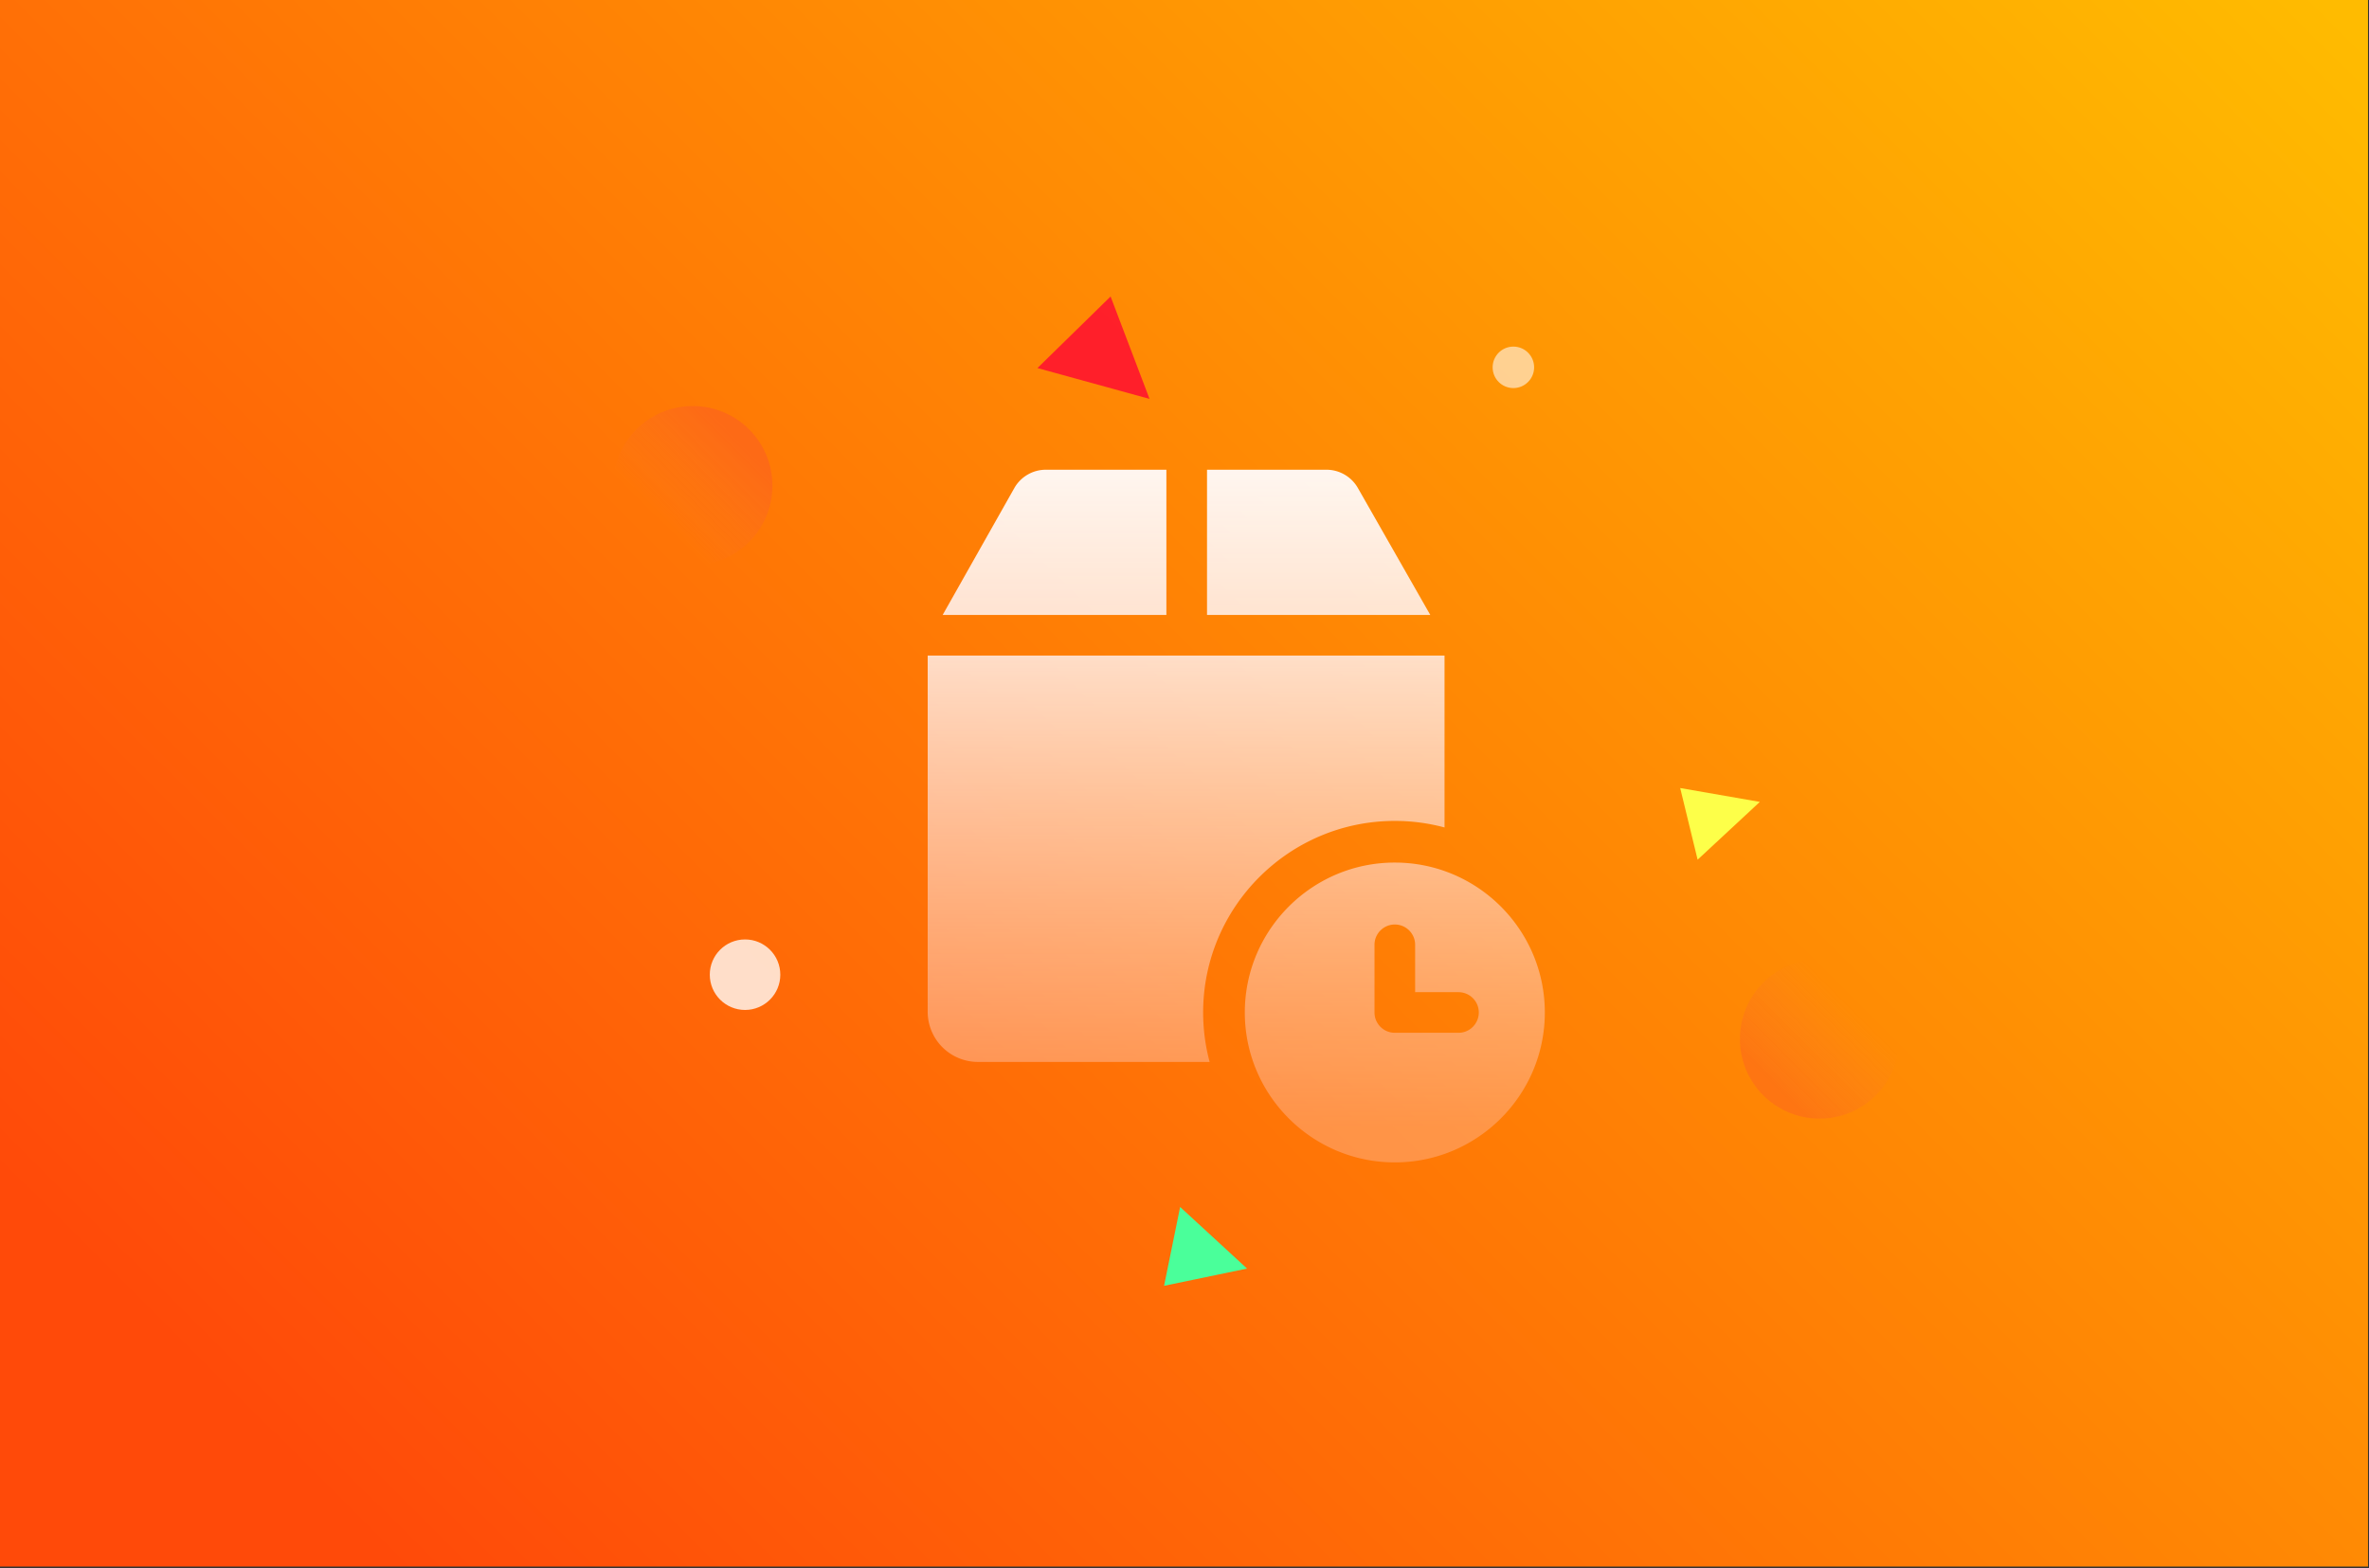
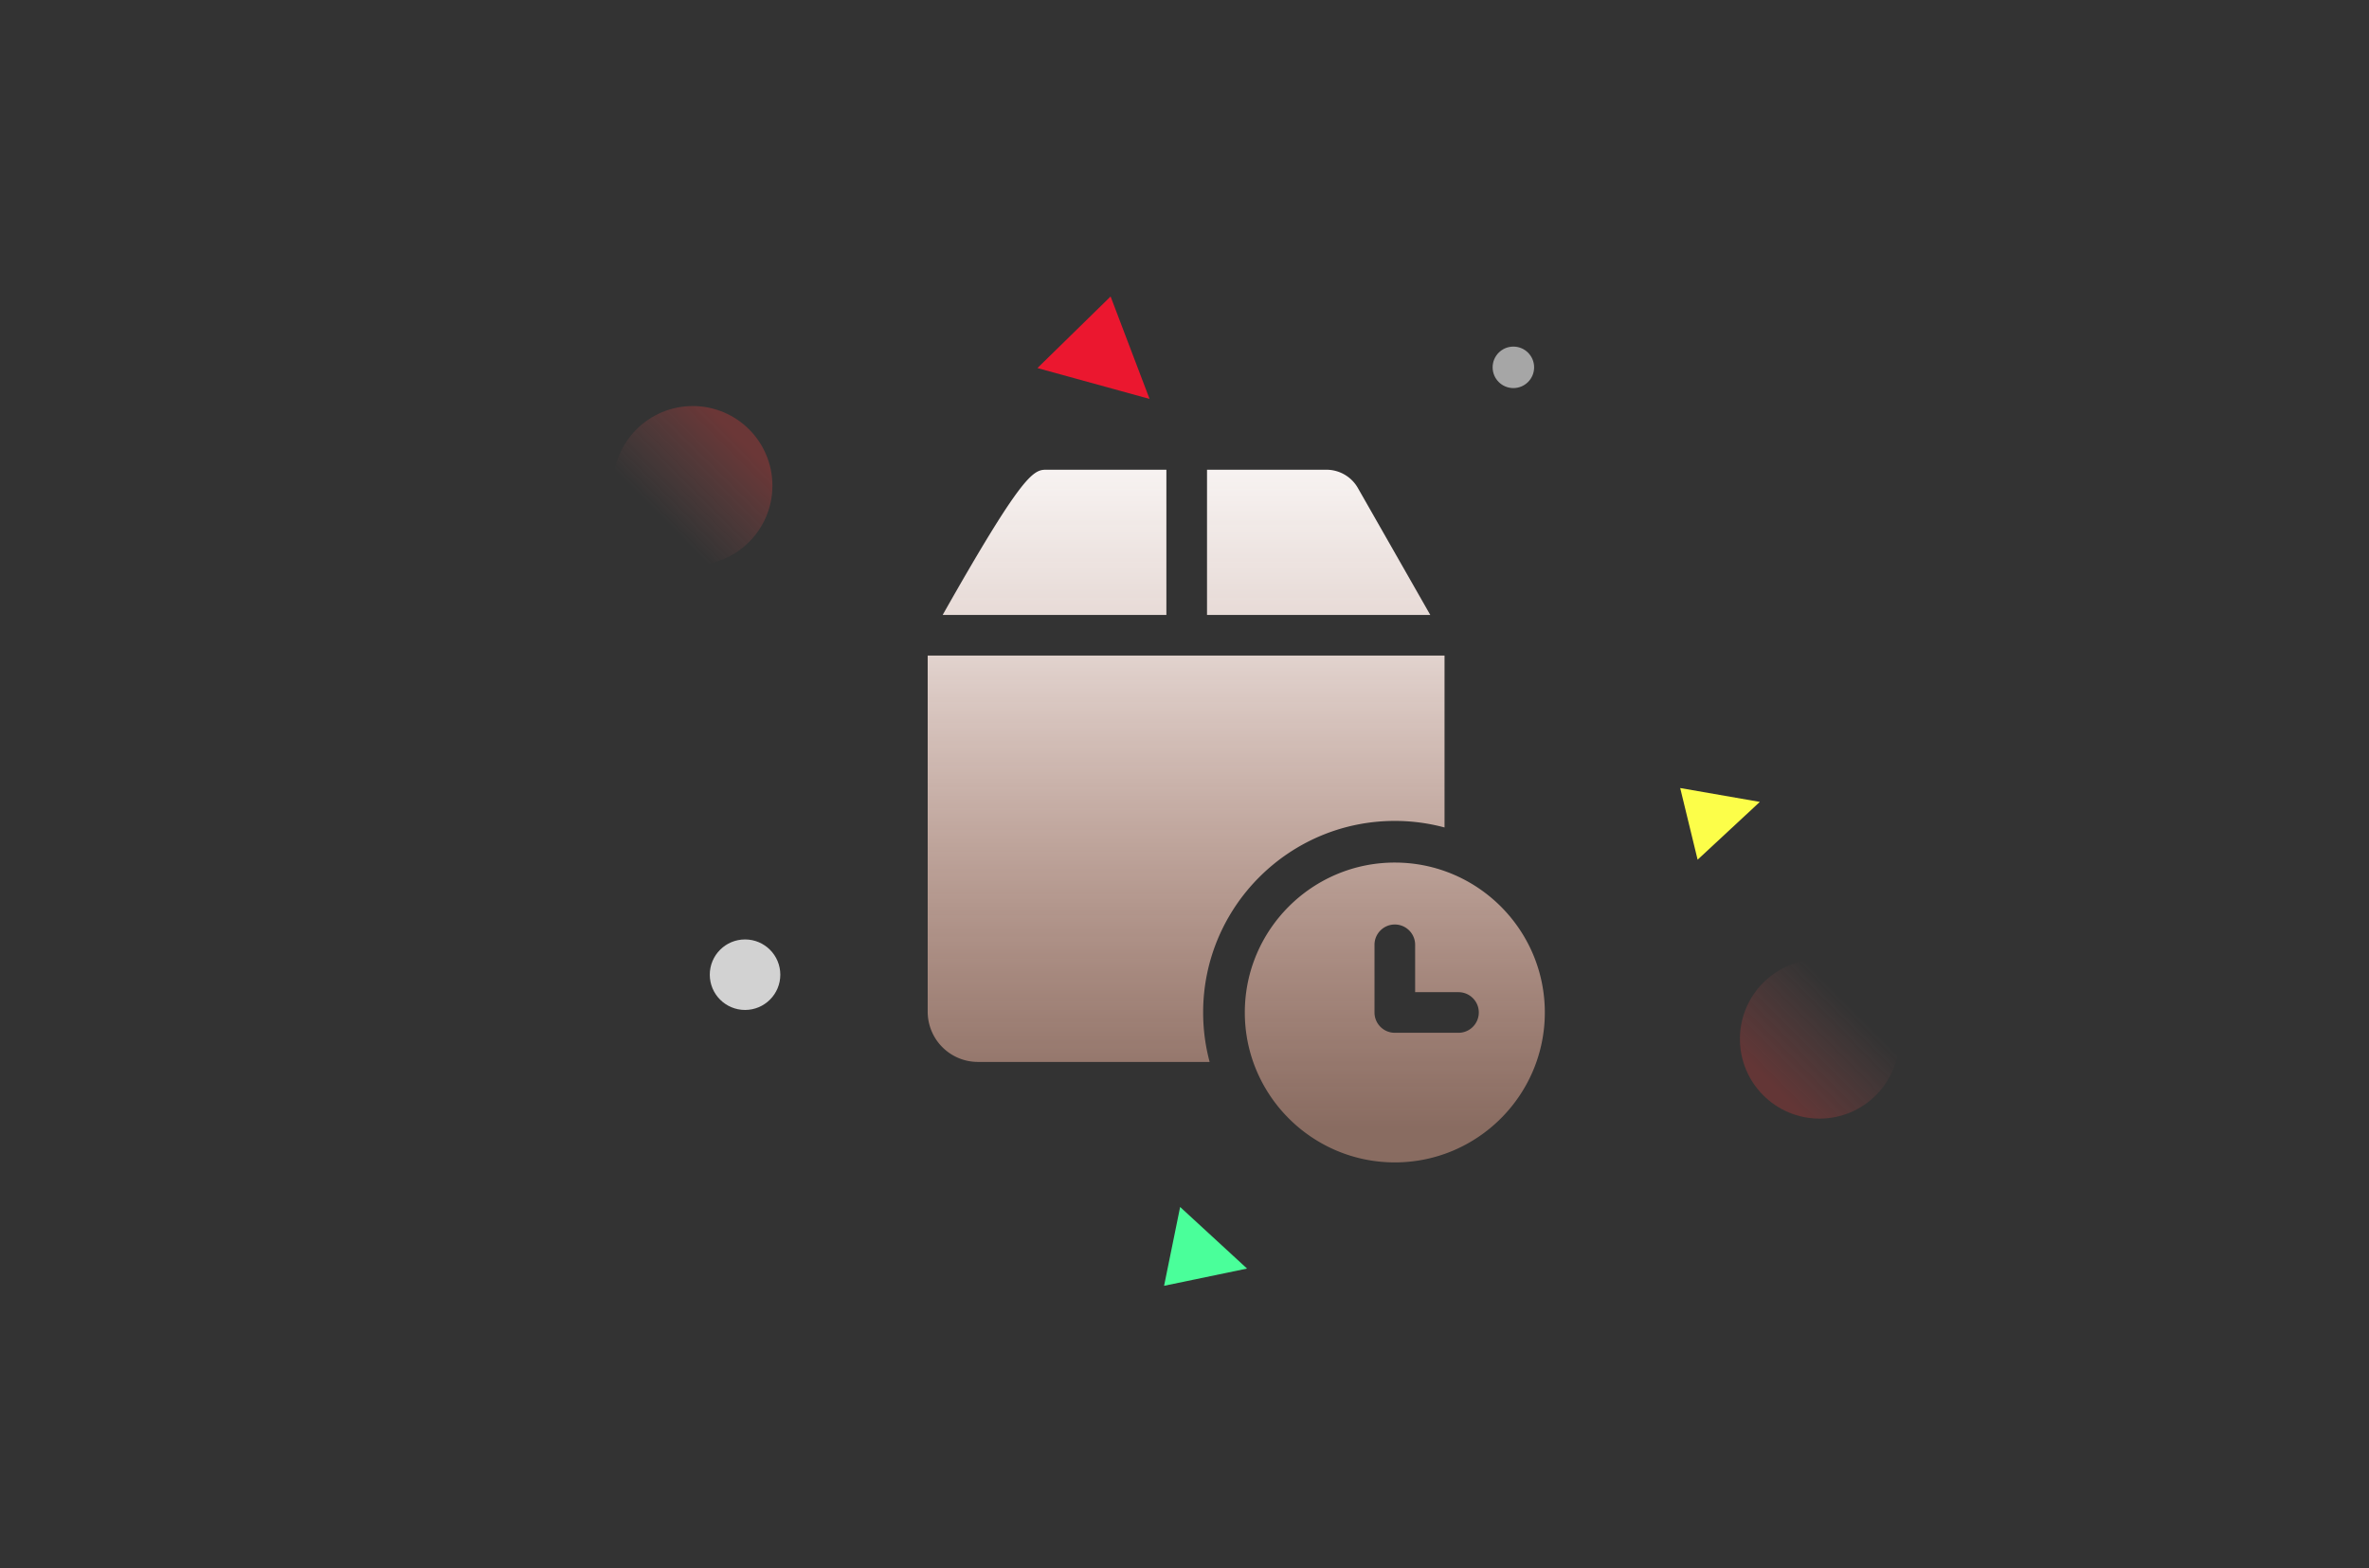
<svg xmlns="http://www.w3.org/2000/svg" width="595" height="394">
  <rect width="100%" height="100%" fill="#333333" stroke="none" />
  <defs>
    <linearGradient x1="107.132%" y1="13.997%" x2="4.293%" y2="81.103%" id="A">
      <stop stop-color="#fb0" offset="0%" />
      <stop stop-color="#ff4a09" offset="100%" />
    </linearGradient>
    <linearGradient x1="39.042%" y1="-10.515%" x2="39.042%" y2="95.06%" id="B">
      <stop stop-color="#fff" offset="0%" />
      <stop stop-color="#ffefea" stop-opacity=".868" offset="33.47%" />
      <stop stop-color="#ffbaa1" stop-opacity=".424" offset="100%" />
    </linearGradient>
    <linearGradient x1="82.208%" y1="24.437%" x2="33.26%" y2="73.175%" id="C">
      <stop stop-color="#f84040" offset="0%" />
      <stop stop-color="#ef6e6e" stop-opacity="0" offset="100%" />
    </linearGradient>
  </defs>
  <g fill="none" fill-rule="evenodd">
-     <path fill="url(#A)" d="M0 0h594.752v393.533H0z" />
    <g transform="translate(178 74)">
-       <path d="M172.324 142.681c20.775 0 37.676 16.894 37.676 37.66S193.099 218 172.324 218s-37.676-16.894-37.676-37.66 16.902-37.66 37.676-37.66zm12.487-52.004v43.186a48.05 48.05 0 0 0-12.486-1.645c-26.546 0-48.143 21.587-48.143 48.122 0 4.294.569 8.457 1.63 12.422h0-58.205A12.62 12.62 0 0 1 55 180.162h0V90.677h129.81zm-12.487 67.562c-2.818 0-5.103 2.284-5.103 5.1h0v17.001c0 2.817 2.285 5.1 5.103 5.1h0 15.989c2.818 0 5.103-2.283 5.103-5.1s-2.285-5.1-5.103-5.1h0-10.886v-11.901c0-2.817-2.285-5.1-5.103-5.1zM155.159 44c3.228 0 6.236 1.735 7.851 4.528h0l18.221 31.949h-56.076V44zm-40.209 0v36.477H58.761l18.036-31.939C78.412 45.739 81.423 44 84.655 44h0 30.295z" fill="url(#B)" />
+       <path d="M172.324 142.681c20.775 0 37.676 16.894 37.676 37.66S193.099 218 172.324 218s-37.676-16.894-37.676-37.66 16.902-37.66 37.676-37.66zm12.487-52.004v43.186a48.05 48.05 0 0 0-12.486-1.645c-26.546 0-48.143 21.587-48.143 48.122 0 4.294.569 8.457 1.63 12.422h0-58.205A12.62 12.62 0 0 1 55 180.162h0V90.677h129.81zm-12.487 67.562c-2.818 0-5.103 2.284-5.103 5.1h0v17.001c0 2.817 2.285 5.1 5.103 5.1h0 15.989c2.818 0 5.103-2.283 5.103-5.1s-2.285-5.1-5.103-5.1h0-10.886v-11.901c0-2.817-2.285-5.1-5.103-5.1zM155.159 44c3.228 0 6.236 1.735 7.851 4.528h0l18.221 31.949h-56.076V44zm-40.209 0v36.477H58.761C78.412 45.739 81.423 44 84.655 44h0 30.295z" fill="url(#B)" />
      <g transform="matrix(-1 0 0 -1 264 249)" fill-rule="nonzero">
        <g fill="#fff">
          <circle opacity=".778" cx="254.874" cy="78.151" r="8.857" />
          <circle fill-opacity=".566" cx="61.899" cy="230.723" r="5.21" />
        </g>
        <path fill="#fdff4a" opacity=".994" d="M15.625 107.042l4.375 18-20-3.484z" />
        <path fill="#4aff9a" d="M128.79 4.331L149.63 0l-4.034 19.798z" />
        <path fill="#ff152f" opacity=".9" d="M181.435 230.541l-18.372 17.98-9.785-25.728z" />
      </g>
    </g>
    <g fill="url(#C)">
      <circle opacity=".24" transform="matrix(-1 0 0 -1 914 522)" cx="457" cy="261" r="20" />
      <circle opacity=".281" cx="174" cy="122" r="20" />
    </g>
  </g>
</svg>